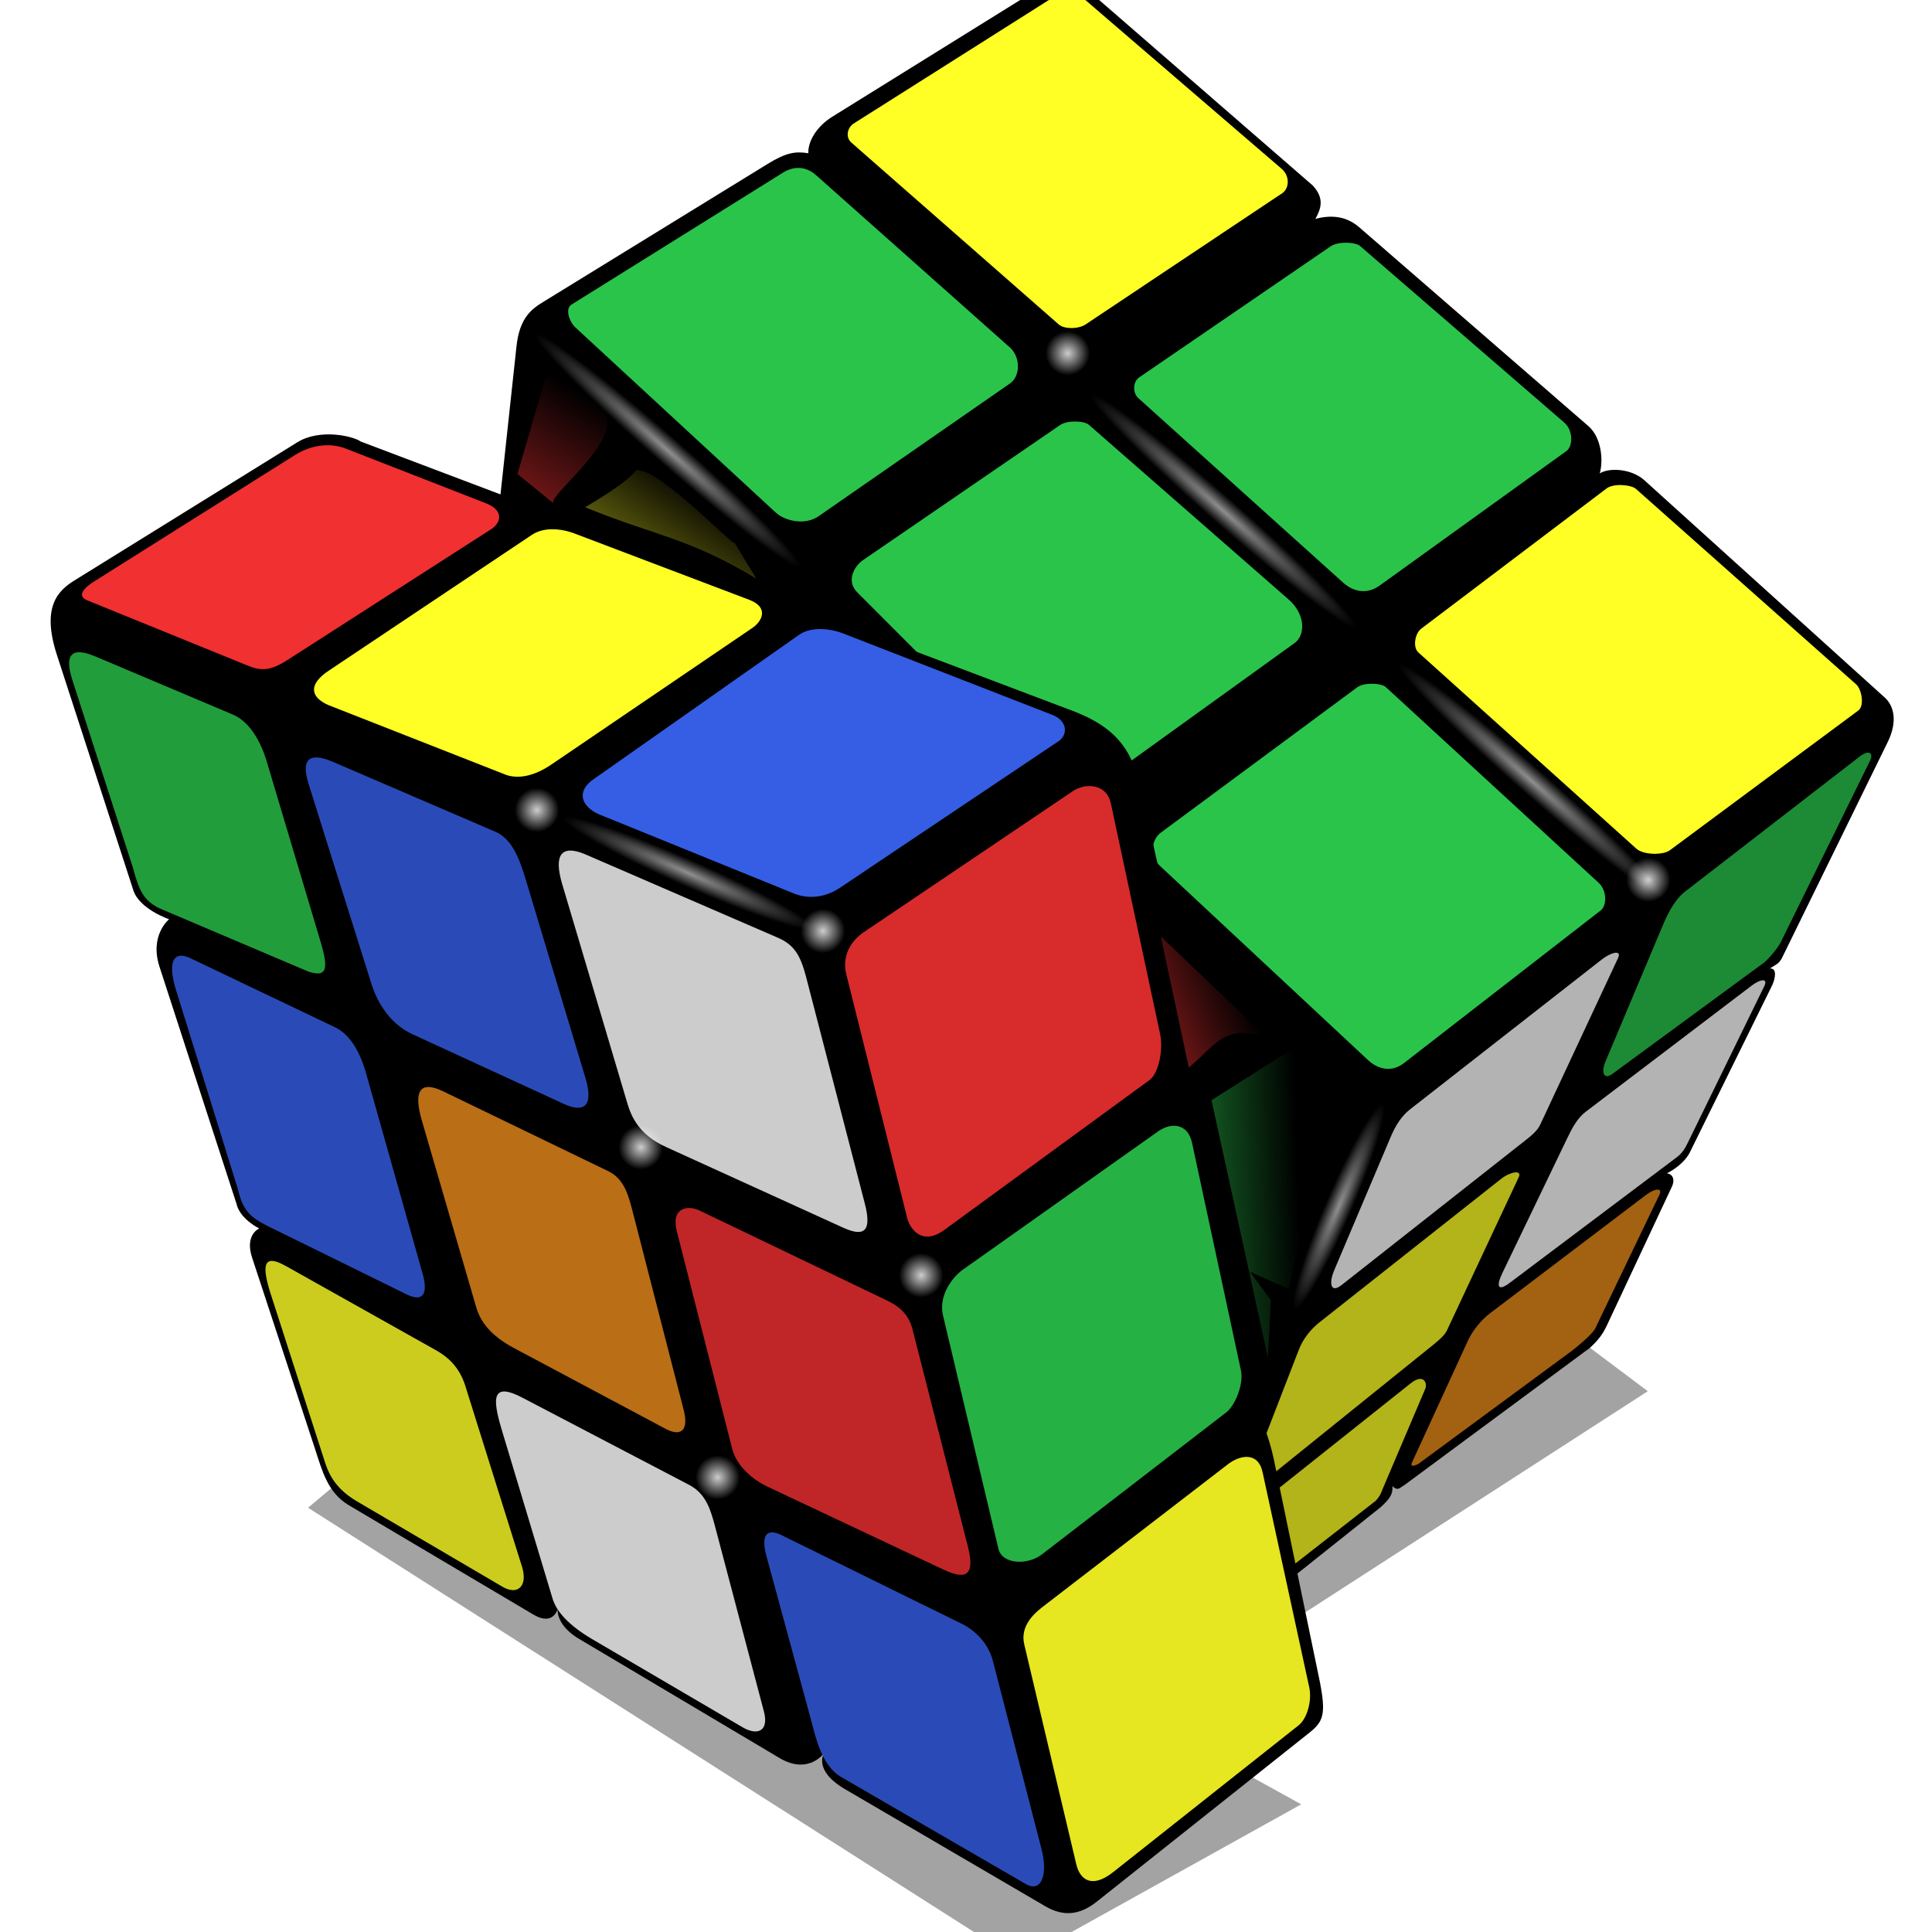
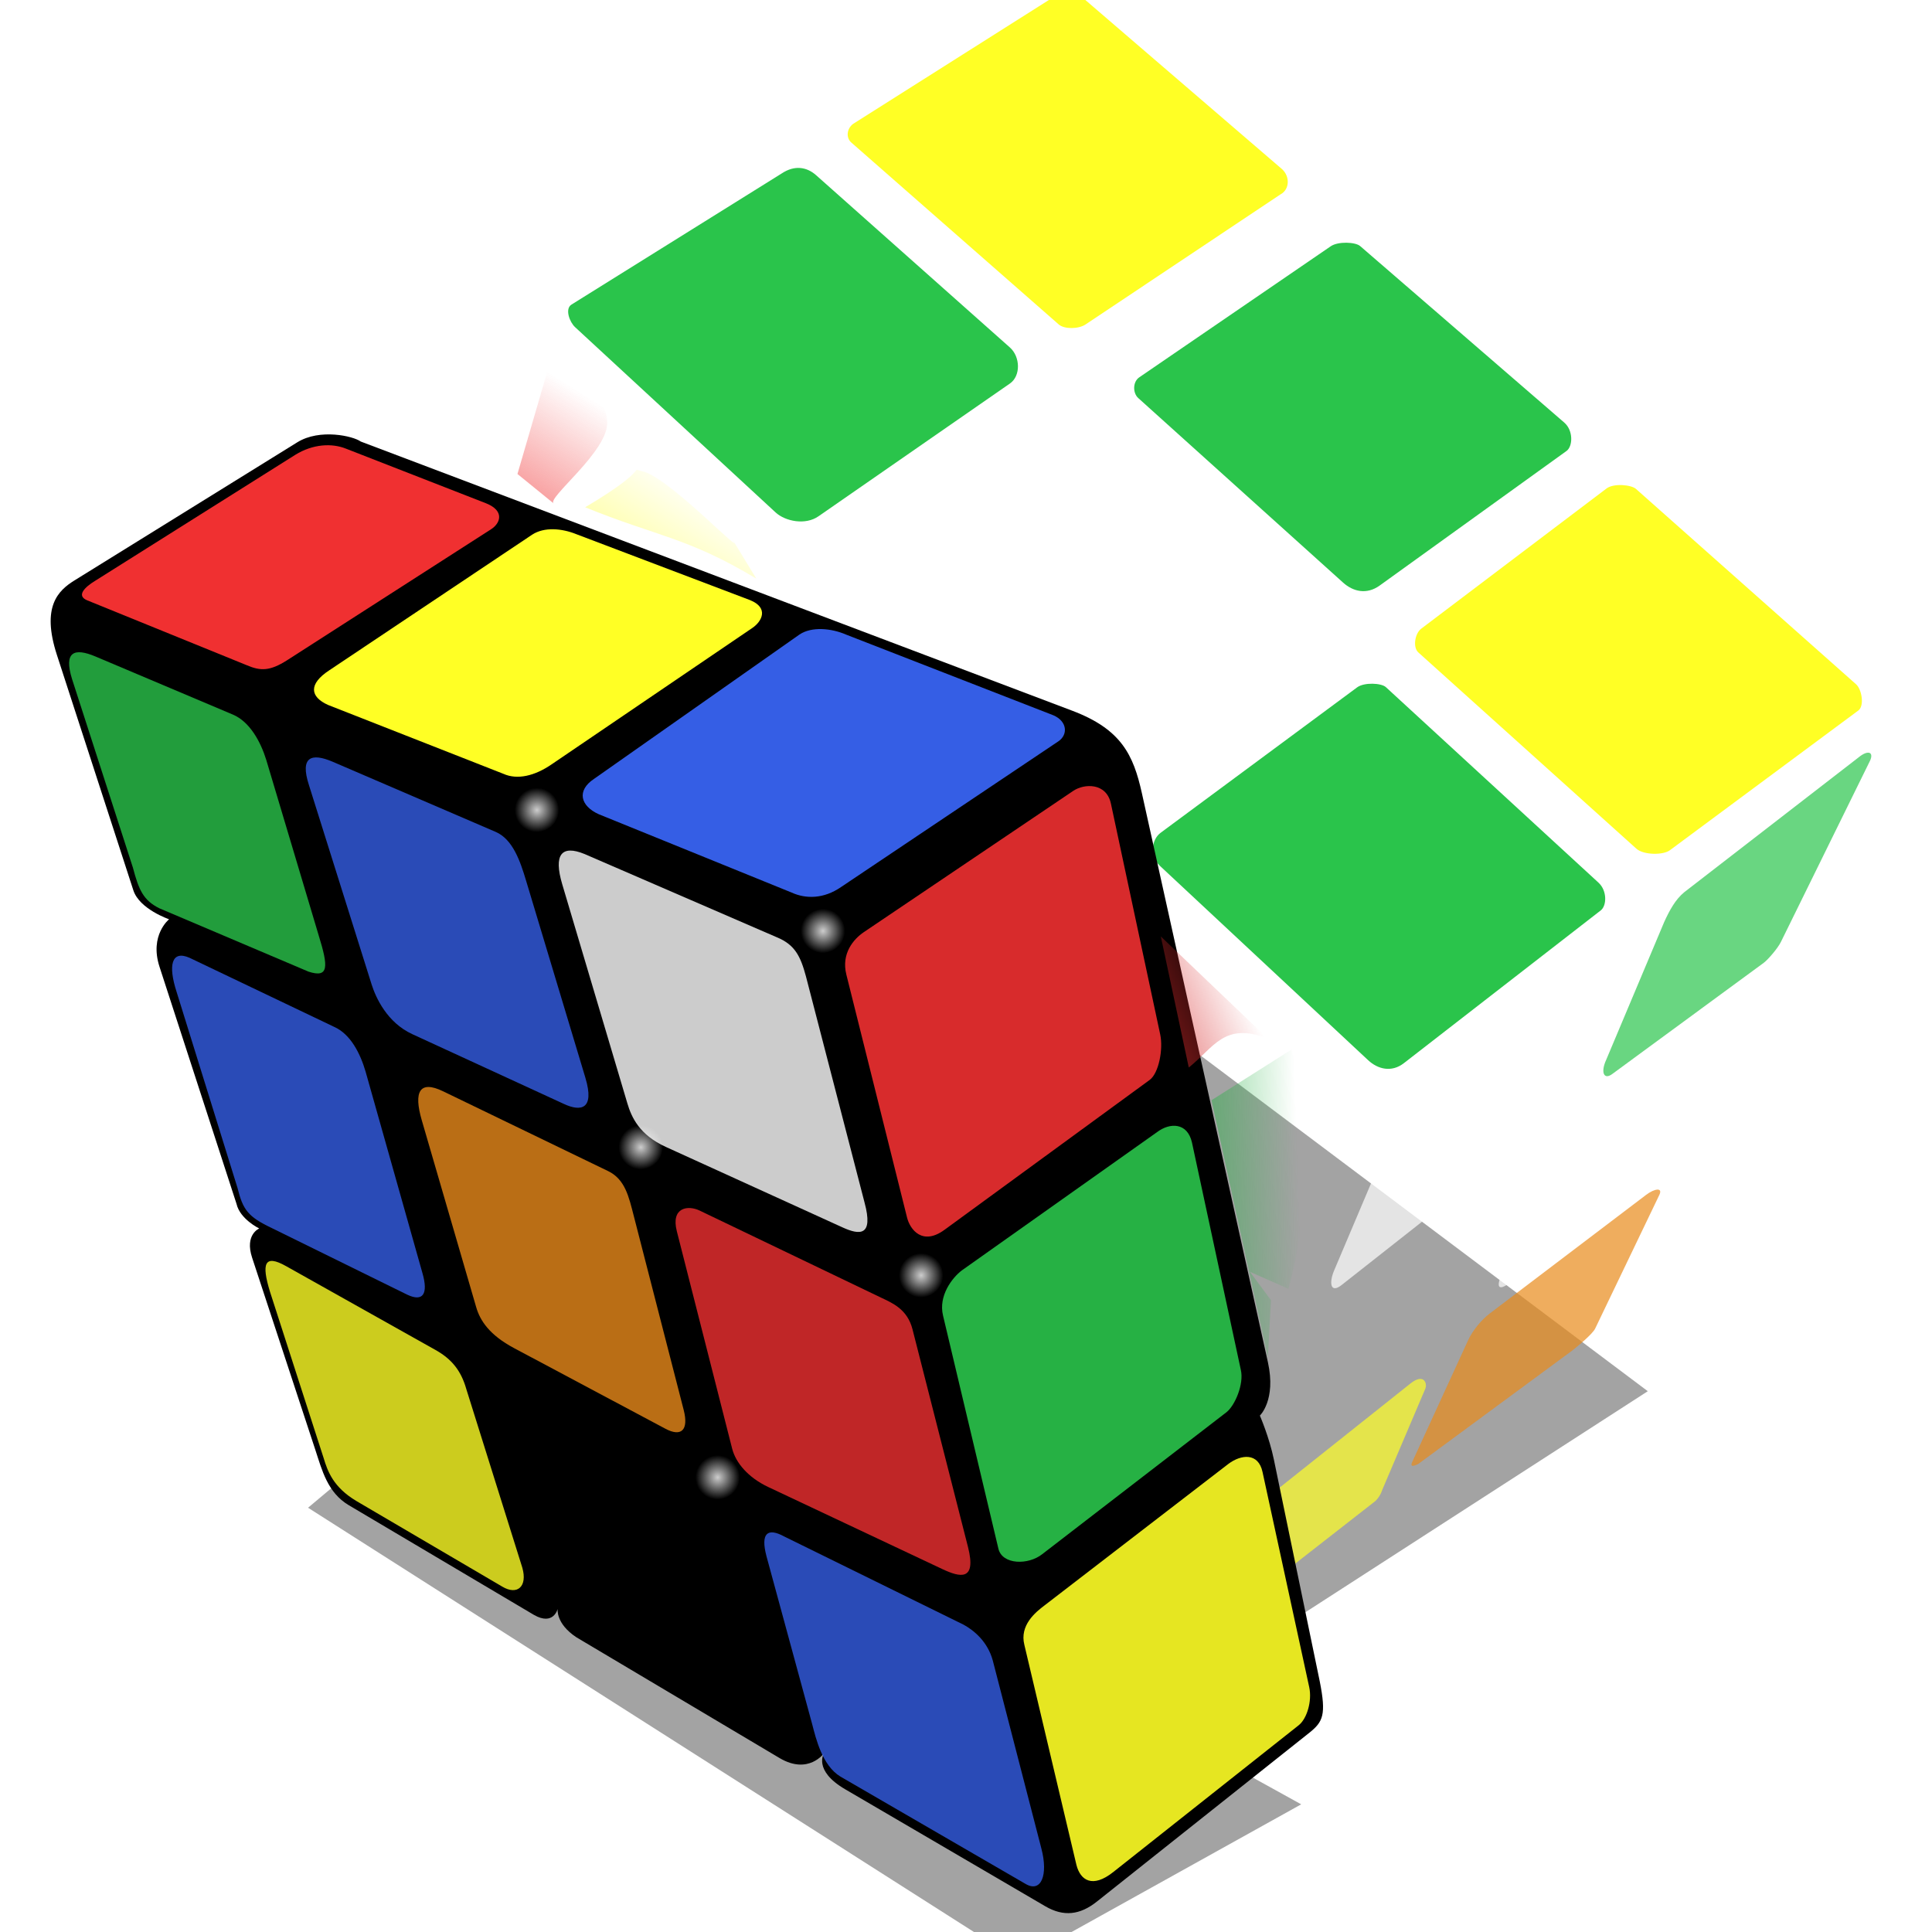
<svg xmlns="http://www.w3.org/2000/svg" xmlns:xlink="http://www.w3.org/1999/xlink" viewBox="0 25 480 480" width="320" height="320">
  <svg id="svg2" height="530" width="480" version="1.0">
    <defs id="defs5">
      <linearGradient id="linearGradient5479">
        <stop id="stop5481" stop-color="#fff" stop-opacity=".804" offset="0" />
        <stop id="stop5483" stop-color="#fff" stop-opacity="0" offset="1" />
      </linearGradient>
      <radialGradient id="radialGradient1941" xlink:href="#linearGradient5479" gradientUnits="userSpaceOnUse" cy="147.48" cx="353.38" gradientTransform="matrix(1 0 -8.6663e-8 .076 -24.81 -97.659)" r="44.017" />
      <radialGradient id="radialGradient1957" xlink:href="#linearGradient5479" gradientUnits="userSpaceOnUse" cy="273.52" cx="228.4" gradientTransform="matrix(.446 0 0 .446 102.6 134.31)" r="12.374" />
      <linearGradient id="linearGradient3201" y2="138.74" gradientUnits="userSpaceOnUse" x2="179.38" gradientTransform="translate(0,10)" y1="190.4" x1="145.38">
        <stop id="stop3197" stop-color="#ffff25" offset="0" />
        <stop id="stop3199" stop-color="#ffff25" stop-opacity="0" offset="1" />
      </linearGradient>
      <linearGradient id="linearGradient3283" y2="117.89" gradientUnits="userSpaceOnUse" x2="142.79" gradientTransform="translate(2.172 5.005)" y1="168.84" x1="110.73">
        <stop id="stop3279" stop-color="#f03031" offset="0" />
        <stop id="stop3281" stop-color="#f03031" stop-opacity="0" offset="1" />
      </linearGradient>
      <linearGradient id="linearGradient3497" y2="328" gradientUnits="userSpaceOnUse" x2="323.15" y1="329.57" x1="277.99">
        <stop id="stop3493" stop-color="#26b144" offset="0" />
        <stop id="stop3495" stop-color="#26b144" stop-opacity="0" offset="1" />
      </linearGradient>
      <filter id="filter3591" height="1.22" width="1.419" y="-.11" x="-.209">
        <feGaussianBlur id="feGaussianBlur3593" stdDeviation="2.463" />
      </filter>
      <linearGradient id="linearGradient3603" y2="261.17" gradientUnits="userSpaceOnUse" x2="309.04" gradientTransform="translate(0,10)" y1="277.76" x1="271.04">
        <stop id="stop3599" stop-color="#d82b2c" offset="0" />
        <stop id="stop3601" stop-color="#d82b2c" stop-opacity="0" offset="1" />
      </linearGradient>
      <filter id="filter3689" height="1.257" width="1.271" y="-.128" x="-.136">
        <feGaussianBlur id="feGaussianBlur3691" stdDeviation="1.744" />
      </filter>
      <filter id="filter3725" height="1.391" width="1.821" y="-.195" x="-.411">
        <feGaussianBlur id="feGaussianBlur3727" stdDeviation="2.384" />
      </filter>
      <filter id="filter3753" height="1.352" width="1.224" y="-.176" x="-.112">
        <feGaussianBlur id="feGaussianBlur3755" stdDeviation="1.983" />
      </filter>
      <filter id="filter4266" height="1.48" width="1.197" y="-.24" x="-.099">
        <feGaussianBlur id="feGaussianBlur4268" stdDeviation="13.774" />
      </filter>
    </defs>
    <g id="layer3">
      <path id="path3757" opacity=".6" style="color:#000000" d="m76.531 399.59l176.75 112.61 70-38.92-39.26-21.7 125.37-80.94-171.06-128.4-141.39 92.09 26.81 25.69-47.219 39.57z" fill-rule="evenodd" filter="url(#filter4266)" />
    </g>
    <g id="layer2">
-       <path id="path2769" d="m135.08 99.938l55.68-34.238c4.61-2.833 6.91-3.14 10.06-2.625-0.09-3.046 2.13-6.692 5.94-9.062l52.73-32.758c3.48-2.163 6.94-2.03 9.28 0l57.4 49.851c2.91 3.174 2.06 5.708 0.64 8.268 3.53-0.915 7.43-0.914 10.87 2.077l56.95 49.409c3.27 2.84 3.74 8.5 2.83 11.75 2.42-1.52 7.94-1.13 11.05 1.68l59.75 54.01c2.3 2.07 3.22 5.92 0.79 10.96l-26.39 53.88c-0.69 1.22-1.31 1.49-2.97 2.47 1.9-0.11 1.36 2.47 0.66 4.07l-20.59 41.78c-1.1 2.07-3.37 3.9-5.63 5.06 1.7 0.19 1.99 1.87 1.21 3.39l-16.2 34.57c-0.8 1.67-1.9 3.41-4.24 5.47l-46.12 34.12c-0.75 0.3-1.47 1.62-2.85 0.12 0.23 2.26-1 3.47-2.91 5.27l-28.49 22.71-208.66-103.22 22.45-207.89c0.78-7.25 3.84-9.32 6.76-11.122z" fill-rule="evenodd" />
      <g id="g5545" opacity=".7" fill-rule="evenodd" transform="translate(-24.241 -16.8)">
        <path id="path2777" d="m488.82 230.85l-22.09 44.91c-0.76 1.6-3.2 4.42-4.27 5.23l-37.61 27.61c-2.11 1.6-3-0.33-1.56-3.48l14.42-34.26c1.31-2.86 2.77-5.6 5-7.41l43.34-33.52c2.34-1.91 3.81-1.27 2.77 0.92z" fill="#2ac44b" />
        <path id="path3664" d="m426.25 279.8l-19.35 41.43c-0.72 1.55-2.37 2.86-3.76 3.95l-45.59 35.89c-2.76 2.18-3.17-0.52-1.83-3.67l14.07-33.21c1.18-2.78 2.63-5.1 4.8-6.8l47.6-37.2c2.28-1.79 5.04-2.5 4.06-0.39z" fill="#fff" />
        <path id="path3666" d="m462.59 286.77l-18.97 38.84c-0.7 1.46-1.41 2.65-2.74 3.67l-41.42 31.14c-3.15 2.42-3.54 0.94-1.98-2.3l16.21-33.69c1.25-2.58 2.48-4.87 4.56-6.45l41.19-31.31c2.19-1.66 4.1-1.89 3.15 0.1z" fill="#fff" />
-         <path id="path4553" d="m401.55 334.31l-17.83 38.05c-0.7 1.48-2.43 2.78-5.76 5.46l-45.47 36.64 14.45-37.35c1.04-2.7 3.01-5.12 5.08-6.75l45.16-35.67c2.18-1.73 5.32-2.4 4.37-0.38z" fill="#ffff25" />
        <path id="path4555" d="m378.33 386.89l-10.66 25.04c-0.34 1.08-1.18 2.5-2.18 3.16l-33.57 26.2-16.11-8.94 58.85-46.82c3.35-2.67 4.28-0.02 3.67 1.36z" fill="#ffff25" />
        <path id="path4559" d="m436.51 338.65l-15.95 33.22c-0.65 1.38-4.49 4.53-5.73 5.49l-38.21 28.15c-1.25 0.63-2.22 0.84-1.39-0.76l13.76-29.97c1.13-2.45 3.34-5.1 5.3-6.59l38.95-29.55c2.06-1.56 4.17-1.87 3.27 0.01z" fill="#e88a1a" />
      </g>
      <g id="g5553" fill-rule="evenodd" transform="translate(-24.241 -16.8)">
        <path id="path1891" d="m236.2 72.574l51.32-32.476c1.91-1.212 3.71-0.583 4.9 0.434l50.33 43.282c2.02 1.819 1.92 5.086-0.4 6.293l-48.39 32.293c-1.72 1.16-5.26 1.25-6.69 0l-51.44-45.116c-1.49-1.218-1.22-3.53 0.37-4.71z" fill="#ffff25" />
        <path id="path2781" d="m377.33 198l46.05-34.84c1.79-1.35 6.12-0.92 7.29 0.09l54.69 48.54c1.42 1.23 2.13 5.29 0.62 6.5l-46.81 34.71c-1.61 1.29-6.59 1.27-8.38-0.35l-54.17-48.76c-1.42-1.28-0.85-4.71 0.71-5.89z" fill="#ffff25" />
        <path id="path3668" d="m307.28 135.55l47.57-32.56c1.85-1.27 6.14-1.07 7.31-0.06l50.7 43.84c2.31 1.99 2.15 5.93 0.58 7.07l-46.43 33.44c-3.25 2.34-6.63 1.48-9.09-0.74l-50.87-45.83c-1.42-1.28-1.39-4.05 0.23-5.16z" fill="#2ac44b" />
        <path id="path1872" d="m166.18 117.5l52.27-32.606c3.21-2.136 6.24-1.616 8.54 0.427l48.16 42.809c2.6 2.31 2.71 7.03 0.05 8.92l-47.58 33c-3.25 2.3-8.28 1.29-10.7-0.95l-49.79-46.01c-1.39-1.28-2.57-4.51-0.95-5.59z" fill="#2ac44b" />
-         <path id="path2765" d="m238.65 180.96l48.97-33.56c1.82-1.25 6.02-1.06 7.15-0.06l49.6 43.37c4.34 3.79 4.15 8.95 1.55 10.82l-55.93 40.3-52.79-52.89c-2.77-2.78-0.76-6.47 1.45-7.98z" fill="#2ac44b" />
        <path id="path2767" d="m312.61 248.69l48.81-36.12c1.76-1.3 6.02-1.08 7.13-0.06l52.83 48.58c2.19 2.01 2.06 5.73 0.57 6.89l-48.92 37.96c-3.08 2.39-6.5 1.48-8.86-0.72l-51.78-48.33c-2.48-2.32-2.18-6.42 0.22-8.2z" fill="#2ac44b" />
      </g>
      <path id="path4565" d="m316.51 387.7c-1.17-5.67-3.5-11-3.5-11s4.08-3.83 2-13.25l-31.31-141.38c-2.11-9.53-5.12-15.89-17.32-20.5l-176.75-66.87c-1.867-1.36-10.159-3.29-15.77 0.19l-55.351 34.31c-4.068 2.52-8.268 6.51-4.375 18.5l19 58.5c1.523 4.69 8.875 7.19 8.875 7.19s-4.932 3.94-2.375 11.81l19.125 58.88c0.872 3.84 5.647 6.13 5.647 6.13s-3.659 1.5-1.772 7.24l15.75 47.88c1.614 4.9 3.002 10.51 8.25 13.62l45.996 27.25c4.89 2.82 5.92-1.46 5.92-1.46s-0.53 3.62 4.67 7.05l50.54 30.04c7.14 4.17 10.98-1.26 10.98-1.26s-2.85 4.25 5.26 8.98l49.69 29.05c4.56 2.67 8.63 2.18 12.82-1.15l52.78-41.94c3.43-2.73 4.24-4.5 2.61-12.73l-11.39-55.08z" fill-rule="evenodd" />
      <g id="g1996" fill-rule="evenodd" transform="translate(0,10)">
        <path id="path2775" d="m147.57 208.52l51.08-35.89c3.04-2.02 7.89-1.56 11.6 0.05l51.48 20.04c3.44 1.49 3.64 4.8 1.25 6.44l-54.05 36.24c-4.27 2.94-8.71 2.97-12.26 1.35l-47.94-19.47c-4.54-2.06-5.51-5.86-1.16-8.76z" fill="#355ee5" />
        <path id="path4574" d="m81.827 181.52l50.393-33.69c2.98-1.94 7.32-1.59 10.98-0.11l43.13 16.37c4.78 1.93 2.95 5.31 0.62 6.9l-49.93 33.93c-4.18 2.86-8.49 3.89-11.96 2.33l-43.562-17.11c-4.442-1.99-4.963-5.17 0.329-8.62z" fill="#ffff25" />
        <path id="path4576" d="m23.542 159.36l49.834-31.37c4.351-2.68 9.058-2.95 12.637-1.5l34.787 13.57c4.66 1.88 3.52 4.97 1.18 6.45l-50.704 32.56c-4.189 2.65-6.501 2.68-9.922 1.22l-39.745-16.16c-2.699-1.15-0.521-3.26 1.933-4.77z" fill="#f03031" />
      </g>
      <g id="g5571" opacity=".8" fill-rule="evenodd" transform="translate(-24.241 -16.8)">
        <path id="path2773" d="m192.4 347.71l13.74 53.99c0.9 3.54 3.97 7.19 9 9.56l43.24 20.38c4.31 2.03 8.55 3.13 6.35-5.52l-13.78-54.06c-1.29-5.04-5.05-6.54-7.78-7.85l-45.11-21.65c-2.87-1.38-7.19-0.84-5.66 5.15z" fill="#f03031" />
        <path id="path4572" d="m163.92 261.47l16.18 54.43c1.02 3.44 2.96 7.84 9.57 10.85l43.87 19.98c4.25 1.94 7.78 2.31 5.5-6.15l-14.57-56.23c-1.33-4.92-2.71-7.84-7.23-9.69l-47.76-20.68c-5.77-2.36-7.73 0.16-5.56 7.49z" fill="#fff" />
        <path id="path4578" d="m214.66 428.4l11.39 41.86c0.88 3.36 2.46 10.19 6.98 12.92l45.97 26.65c3.88 2.33 5.74-2.1 3.95-8.84l-12.04-46.58c-1.27-4.77-4.76-7.6-7.29-8.97l-44.57-21.92c-4.14-2.24-5.88-0.79-4.39 4.88z" fill="#355ee5" />
        <path id="path4580" d="m100.98 236.8l15.6 49.62c1.04 3.25 3.82 9.43 10.11 12.32l37.74 17.37c4.05 1.86 7.64 1.42 5.24-6.57l-14.76-49.05c-1.4-4.65-3.24-10.17-7.52-12.01l-40.41-17.39c-5.45-2.35-8.232-1.22-6 5.71z" fill="#355ee5" />
        <path id="path4582" d="m42.137 210.5l15.124 46.86c1.46 5.53 2.577 8.11 6.562 10.1l37.067 15.74c5.09 1.65 4.94-1.21 2.53-9l-13.026-43.6c-1.4-4.53-4.089-9.48-8.281-11.26l-34.108-14.42c-5.34-2.26-7.98-1.22-5.868 5.58z" fill="#2ac44b" />
        <path id="path4584" d="m129.02 320.09l13.54 46.51c0.96 3.29 3.26 6.86 9.39 10.13l37.62 20.04c3.94 2.1 5.82 0.34 4.53-4.68l-12.41-48.24c-1.22-4.72-2.14-9.05-6.35-11.09l-41.01-19.83c-5.88-2.85-7.35 0.14-5.31 7.16z" fill="#e88a1a" />
        <path id="path5471" d="m68.131 288.28l15.117 48.65c1.353 5.45 2.579 7.17 8.607 10.02l33.565 16.51c3.87 1.84 5.31-0.11 3.75-5.46l-14.09-49.93c-1.31-4.5-3.73-9.35-7.84-11.16l-35.911-17.15c-4.478-1.97-5.375 1.84-3.198 8.52z" fill="#355ee5" />
-         <path id="path5473" d="m148.77 396.61l12.74 42.31c0.94 3.21 3.98 6.66 9.82 10.1l37.36 21.89c3.76 2.22 6.63 0.99 5.34-3.91l-12.13-45.94c-1.22-4.61-2.41-8.21-6.45-10.35l-41.25-21.57c-7.86-4.16-7.57 0.13-5.43 7.47z" fill="#fff" />
        <path id="path5475" d="m91.292 362.65l13.358 41.41c0.97 3.2 2.34 7.22 8.16 10.68l36.23 21.26c3.74 2.23 6.3-0.04 4.97-4.71l-13.92-44.39c-1.3-4.57-3.62-7.43-7.59-9.67l-37.126-20.83c-5.55-3.14-6.152-0.57-4.082 6.25z" fill="#ffff25" />
      </g>
      <path id="path5477" d="m209.92 256.22c0 3.05-2.47 5.52-5.52 5.52-3.04 0-5.51-2.47-5.51-5.52 0-3.04 2.47-5.51 5.51-5.51 3.05 0 5.52 2.47 5.52 5.51z" fill-rule="evenodd" fill="url(#radialGradient1957)" />
      <use id="use5487" opacity=".6" xlink:href="#path5477" transform="translate(-110.31 26.163)" height="550" width="544" y="0" x="0" />
      <use id="use5489" opacity=".9" xlink:href="#path5477" transform="translate(24.395 85.56)" height="550" width="544" y="0" x="0" />
      <use id="use5491" opacity=".4" xlink:href="#path5477" transform="translate(-87.328 102.53)" height="550" width="544" y="0" x="0" />
      <use id="use5493" opacity=".5" xlink:href="#path5477" transform="translate(-26.163 135.76)" height="550" width="544" y="0" x="0" />
      <use id="use5495" opacity=".6" xlink:href="#path5477" transform="translate(42.426 167.58)" height="550" width="544" y="0" x="0" />
      <use id="use5497" xlink:href="#path5477" transform="translate(-71.064 -30.052)" height="550" width="544" y="0" x="0" />
      <use id="use5499" xlink:href="#path5477" transform="translate(-134.7 -56.569)" height="550" width="544" y="0" x="0" />
      <use id="use5501" opacity=".6" xlink:href="#path5477" transform="translate(-45.255 53.74)" height="550" width="544" y="0" x="0" />
      <use id="use5503" xlink:href="#path5477" transform="translate(-8.485 -93.338)" height="550" width="544" y="0" x="0" />
      <use id="use5505" xlink:href="#path5477" transform="translate(60.811 -143.54)" height="550" width="544" y="0" x="0" />
      <use id="use5507" xlink:href="#path5477" transform="translate(131.52 -78.489)" height="550" width="544" y="0" x="0" />
      <use id="use5509" xlink:href="#path5477" transform="translate(205.06 -12.728)" height="550" width="544" y="0" x="0" />
      <use id="use5511" xlink:href="#path5477" transform="translate(135.06 40.305)" height="550" width="544" y="0" x="0" />
-       <rect id="rect5513" opacity=".7" fill-rule="evenodd" transform="rotate(41.302)" height="12.374" width="88.035" y="-92.592" x="284.55" fill="url(#radialGradient1941)" />
      <use id="use5527" opacity=".5" xlink:href="#rect5513" transform="matrix(.999 .043 -.043 .999 15.741 108.21)" height="550" width="544" y="0" x="0" />
      <use id="use5529" opacity=".5" xlink:href="#rect5513" transform="translate(76.5,67)" height="550" width="544" y="0" x="0" />
      <use id="use5531" opacity=".3" xlink:href="#rect5513" transform="translate(-69.5,-65)" height="550" width="544" y="0" x="0" />
      <use id="use5533" opacity=".4" xlink:href="#rect5513" transform="translate(-138,-15)" height="550" width="544" y="0" x="0" />
      <use id="use5535" opacity=".3" xlink:href="#rect5513" transform="matrix(.789 -.384 .182 .891 -162.96 196.79)" height="550" width="544" y="0" x="0" />
      <use id="use5537" opacity=".4" xlink:href="#rect5513" transform="matrix(.795 -.371 .166 .894 -95.702 218.9)" height="550" width="544" y="0" x="0" />
      <use id="use5539" opacity=".2" xlink:href="#rect5513" transform="matrix(.789 -.384 .182 .891 -224.07 170.53)" height="550" width="544" y="0" x="0" />
      <use id="use5543" opacity=".9" xlink:href="#rect5513" transform="matrix(.422 .691 -.857 .093 334.54 100.68)" height="550" width="544" y="0" x="0" />
      <g id="g5566" opacity=".9" fill-rule="evenodd" transform="translate(-24.241 -16.8)">
        <path id="path2771" d="m300.25 241.48l12.24 57.32c0.79 3.68-0.36 9.64-2.61 11.3l-50.95 37.22c-5.56 4.09-8.61-0.11-9.33-3.01l-15.09-60.4c-1.29-5.18 1.76-8.78 4.34-10.52l52.05-35.11c2.72-1.83 8.23-2.07 9.35 3.2z" fill="#f03031" />
        <path id="path4561" d="m320.38 325.64l12.15 56.54c0.8 3.49-1.47 8.82-3.56 10.47l-45.78 35.27c-3.47 2.76-9.91 2.66-10.89-1.32l-13.76-57.93c-1.21-4.95 2.3-9.45 4.66-11.24l48.51-34.36c3.19-2.41 7.53-2.43 8.67 2.57z" fill="#2ac44b" />
        <path id="path4563" d="m337.92 407.54l11.6 53.46c0.73 3.44-0.57 7.81-2.62 9.43l-46.12 36.51c-5.09 4.02-8.13 2.07-9.11-1.83l-12.93-54.65c-1.22-4.84 2.72-8.09 5.05-9.83l45.63-35.12c3.14-2.36 7.46-2.9 8.5 2.03z" fill="#ffff25" />
      </g>
    </g>
    <g id="layer1" fill-rule="evenodd">
      <path id="path3193" style="color:#000000" d="m145.38 151.03c17.71 7.23 25.43 7.44 42.53 17.73l-6.14-10.08c4.64 6.4-14.4-14.09-21.7-16.48-4.56-0.93 2.97-1.63-14.69 8.83z" filter="url(#filter3753)" fill="url(#linearGradient3201)" />
      <path id="path3275" style="color:#000000" d="m136.57 115.28l-8.01 27.48 9.03 7.34c-2.03-1.19 13.57-12.92 13.27-20.23-0.35-8.5-11.65-12.77-14.29-14.59z" filter="url(#filter3725)" fill="url(#linearGradient3283)" />
      <path id="path3489" style="color:#000000" d="m301 292.82l14 59.2 0.77-13.16-5.22-6.52 9.56 3.91c5.64-19.57 5.65-37.9 0.87-55.16l-19.98 11.73z" transform="matrix(1 0 0 1.079 0 -17.613)" filter="url(#filter3591)" fill="url(#linearGradient3497)" />
      <path id="path3595" style="color:#000000" d="m288.4 257.65l6.95 32.57c6.26-4.99 8.76-11.37 19.59-7.23l-26.54-25.34z" filter="url(#filter3689)" fill="url(#linearGradient3603)" />
    </g>
  </svg>
</svg>